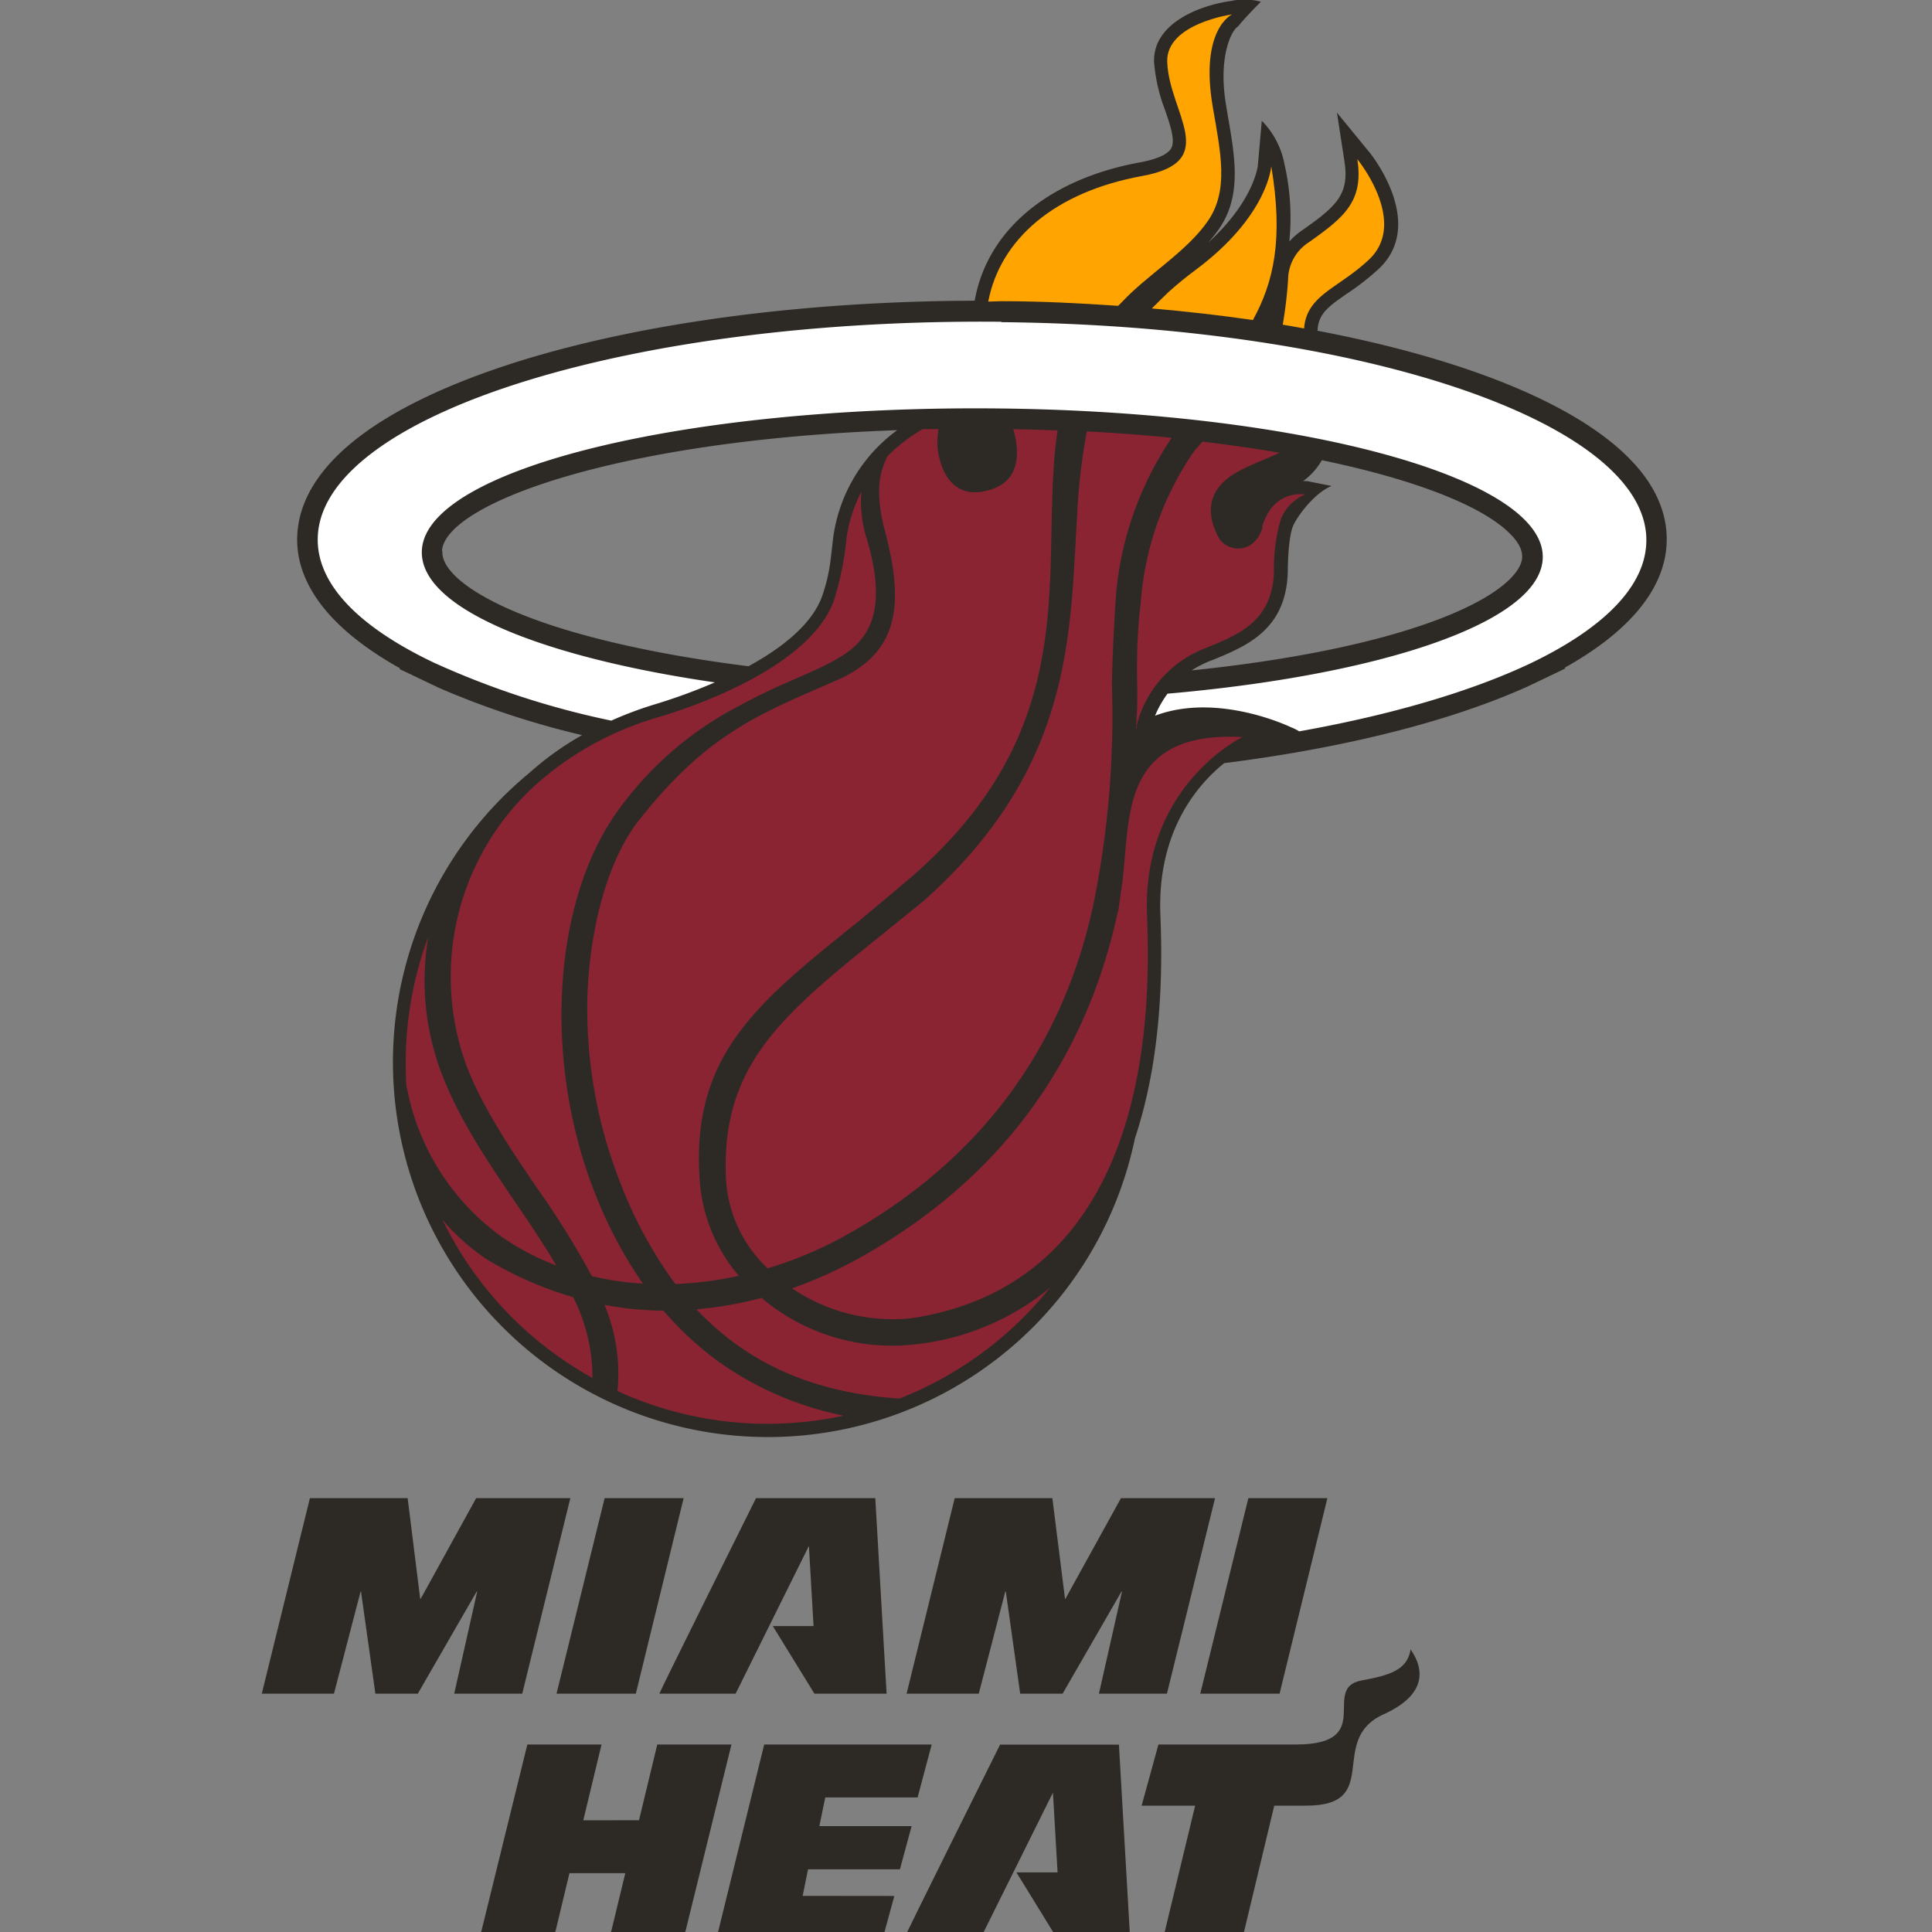
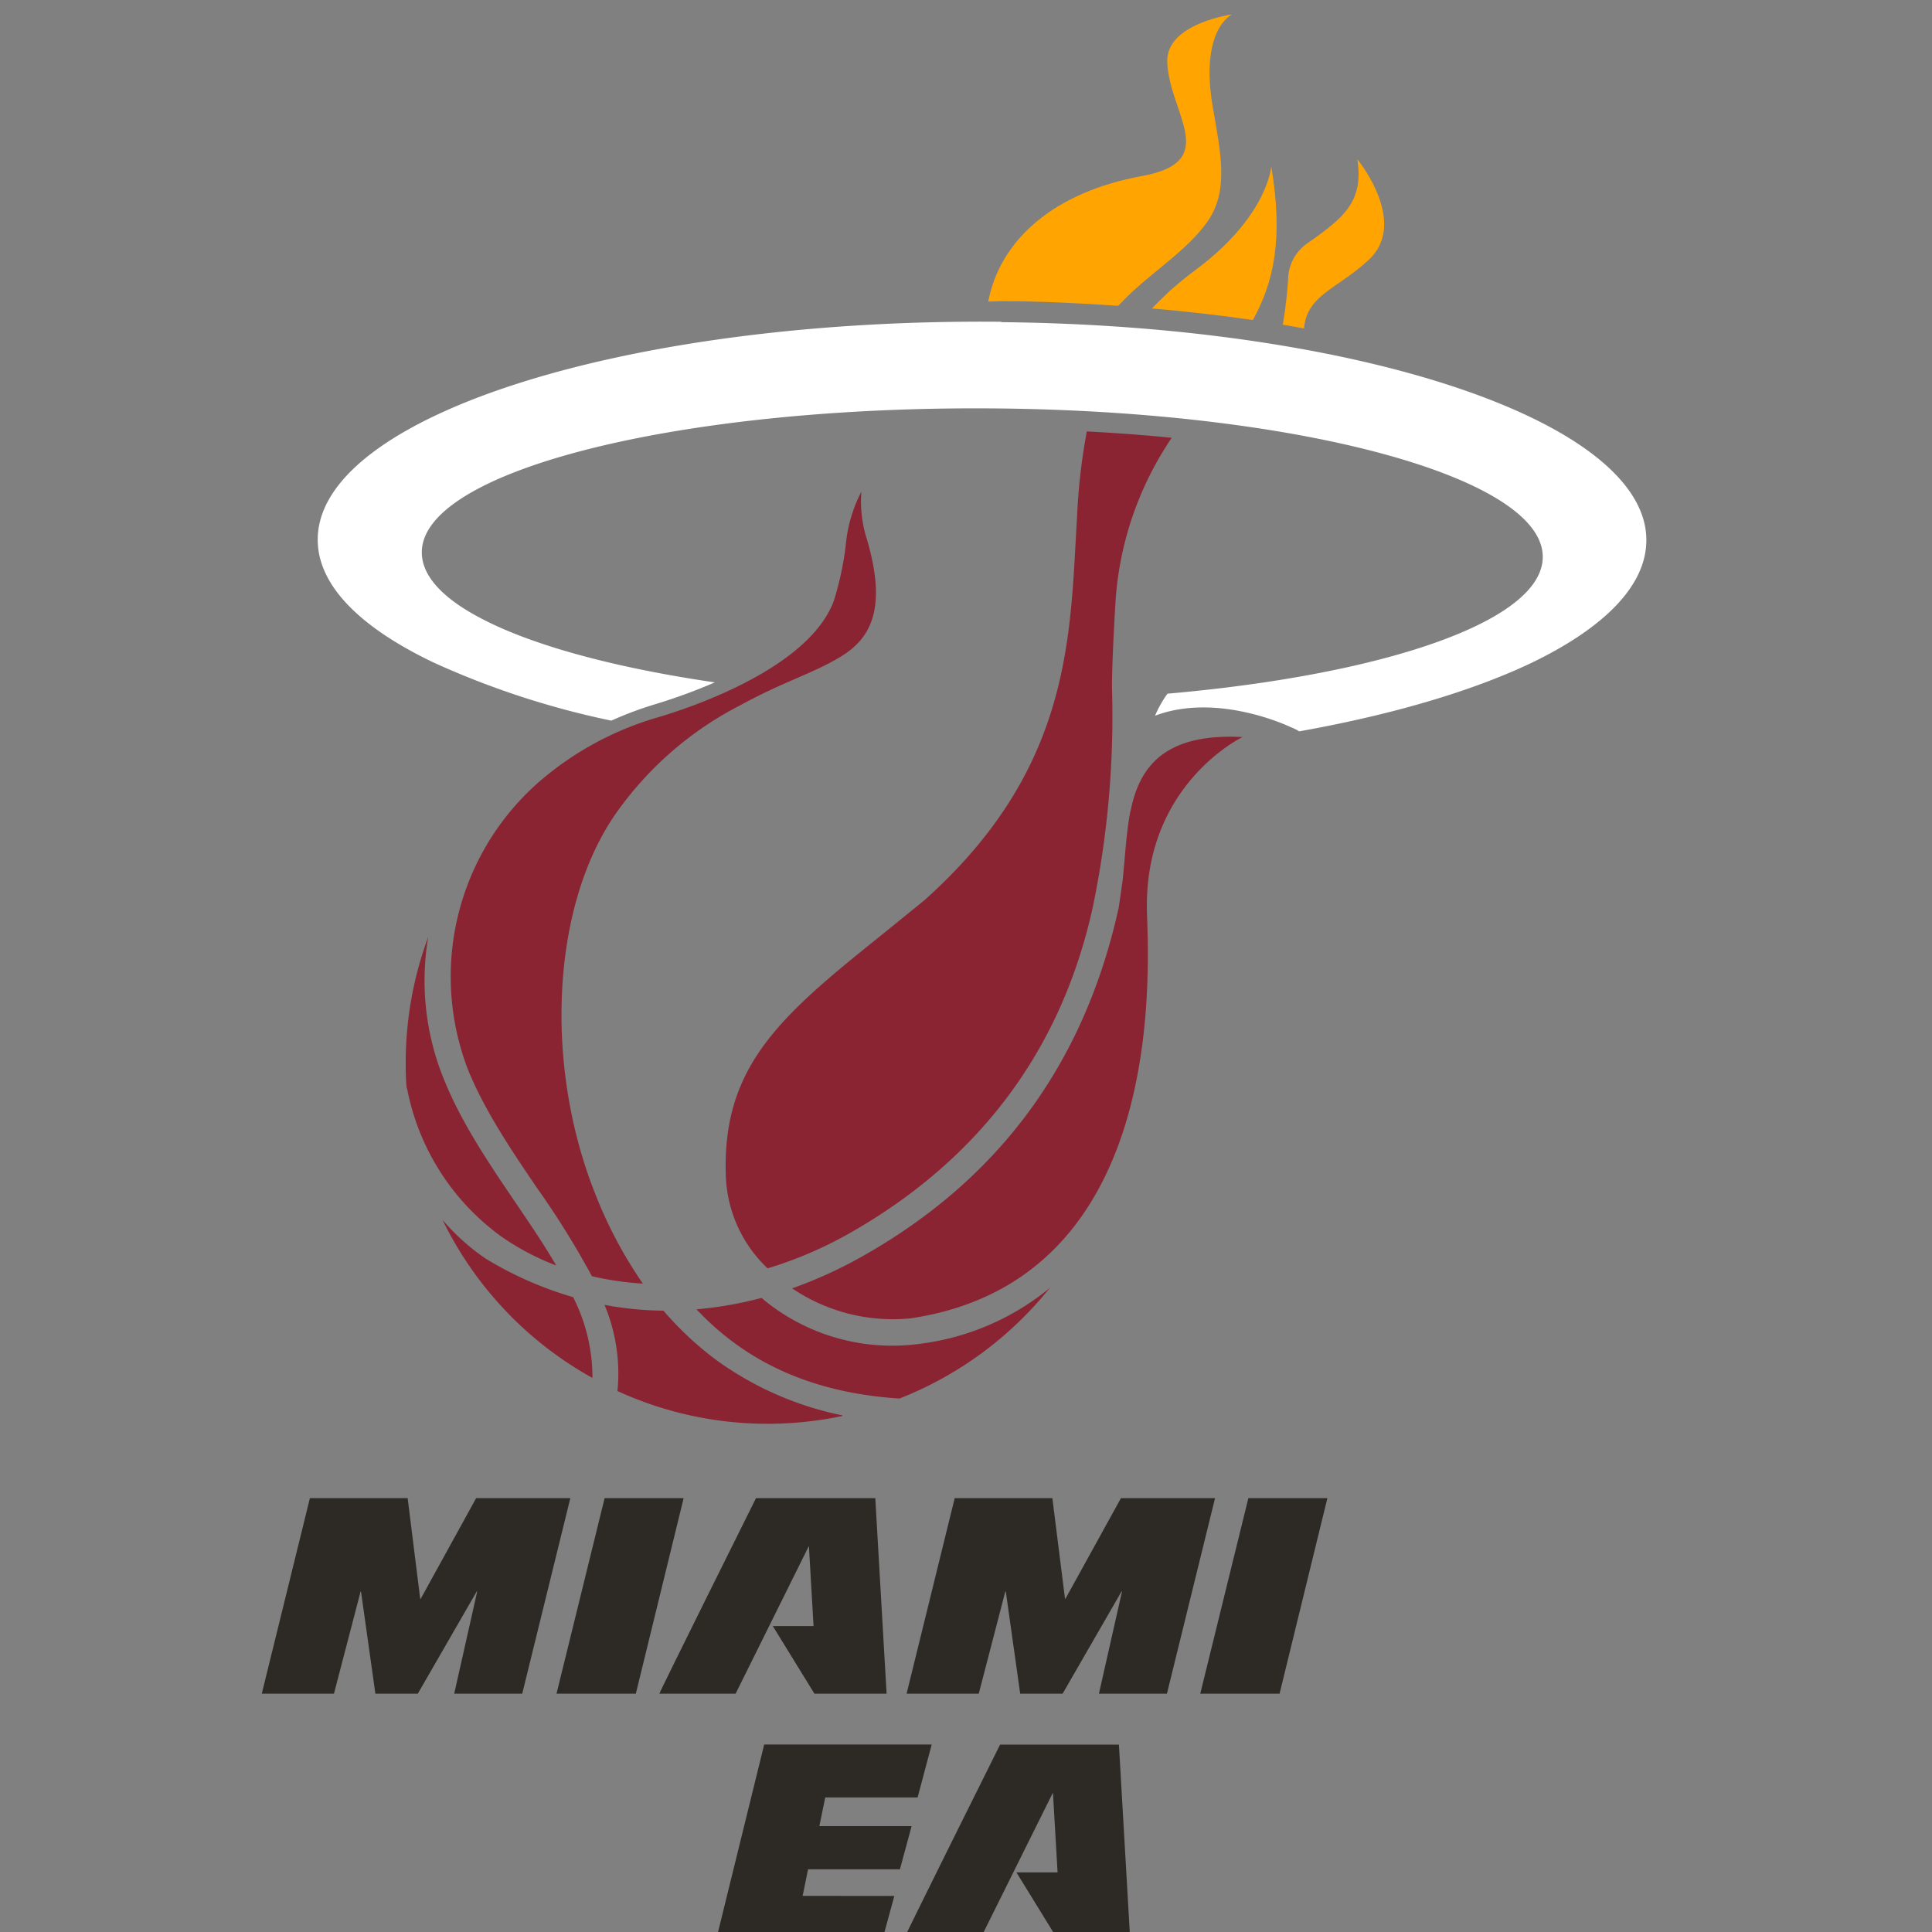
<svg xmlns="http://www.w3.org/2000/svg" id="Layer_1" data-name="Layer 1" viewBox="0 0 200 200">
  <rect x="0" y="0" width="200" height="200" fill="#808080" stroke="none" />
  <defs>
    <style>.cls-1{fill:none;}.cls-2{clip-path:url(#clip-path);}.cls-3{fill:#2d2a26;}.cls-4{fill:#8a2432;}.cls-5{fill:#ffa400;}.cls-6{fill:#fff;}</style>
    <clipPath id="clip-path">
      <rect class="cls-1" x="27.1" width="145.45" height="200.82" />
    </clipPath>
  </defs>
  <title>Team_Logos</title>
  <g id="HEAT">
    <g class="cls-2">
-       <path class="cls-3" d="M45.75,57C46.19,52.09,64,45.55,92.88,44.53a16.48,16.48,0,0,0-6.63,11.15L86,57.82a18.06,18.06,0,0,1-.93,4c-1.11,2.92-4.24,5.32-7.59,7.15-11.62-1.46-21.33-3.91-27-7h0c-3.11-1.68-4.81-3.48-4.68-4.93Zm110.82-1.49c1.1,1.22,1,2,1,2.26-.13,1.4-1.88,3.09-4.81,4.63h0c-6.17,3.25-16.78,5.7-29.4,7a10.64,10.64,0,0,1,1.81-.94l.21-.08c3.62-1.47,7.74-3.14,7.93-9.14,0-1,.08-3.88.61-4.93.68-1.35,2.41-3.42,3.93-4,0,0-2.55-.51-2.55-.51l-.4,0a6.87,6.87,0,0,0,1.94-2.16c10.25,2.13,17.15,5,19.73,7.88ZM169.17,48c-5.42-6-17.38-10.83-32.78-13.76.07-1.77,1.14-2.52,3.06-3.85a26,26,0,0,0,3.28-2.56c5-4.72-.87-12-1.12-12.25l-3.21-3.92.77,5c.53,3.43-.73,4.64-4.46,7.24A7.74,7.74,0,0,0,133.47,25a24.78,24.78,0,0,0-.5-8,8.68,8.68,0,0,0-2.35-4.5l-.41,4.64s-.36,3.63-5.16,8a17.4,17.4,0,0,0,1.15-1.45c2.35-3.43,1.67-7.32.88-11.84l-.16-1c-.81-4.7.45-7.63,1.25-8.12.79-1,2.36-2.55,2.36-2.55a6.65,6.65,0,0,0-3.14-.07c-3,.41-8.06,2.21-7.92,6.32a17.78,17.78,0,0,0,1.15,5c.55,1.62,1.07,3.15.61,3.94-.37.62-1.48,1.12-3.23,1.44-7.07,1.29-12.49,4.6-15.26,9.32a14.87,14.87,0,0,0-1.84,5c-17.55.05-34.18,2.24-47.06,6.23C39.39,41.88,31.43,48,30.8,55c-.33,3.71,1.35,9,10.62,14.19l-.06.07L44,70.52h0l1.38.66h0a87.66,87.66,0,0,0,14.88,4.92A30.81,30.81,0,0,0,54.81,80a38.81,38.81,0,1,0,62.68,37.83c3.13-9.37,2.77-19.43,2.63-23.23C119.81,86,124,81.19,126.73,79c12.27-1.55,23.12-4.24,31.2-7.84h0l1.31-.62h0l2.8-1.34-.08-.07c6.51-3.63,10.14-7.9,10.54-12.45.27-3-.86-6-3.35-8.71Z" />
-     </g>
+       </g>
    <polygon class="cls-3" points="65.82 175.33 70.77 155.09 62.59 155.09 57.61 175.33 65.82 175.33 65.82 175.33" />
    <path class="cls-3" d="M83.74,160.07l.48,8.26H80l4.31,7h7.47l-1.17-20.24H78.26s-10.08,20.24-10,20.24h7.89l7.57-15.26Z" />
-     <polygon class="cls-3" points="64.73 193.91 63.06 200.82 70.74 200.82 75.72 180.59 68.04 180.59 66.15 188.43 60.38 188.44 62.27 180.59 54.59 180.59 49.61 200.82 57.29 200.82 58.95 193.91 64.73 193.91 64.73 193.91" />
    <polygon class="cls-3" points="83.09 196.26 83.65 193.51 93.16 193.51 94.37 189.04 84.82 189.04 85.43 186.07 94.99 186.07 96.45 180.59 79.11 180.59 74.13 200.82 91.34 200.82 92.58 196.27 83.09 196.26 83.09 196.26" />
    <polygon class="cls-3" points="132.46 175.33 137.41 155.09 129.23 155.09 124.25 175.33 132.46 175.33 132.46 175.33" />
-     <path class="cls-3" d="M146,170.72c1.08,1.51,2.28,4.46-2.78,6.75-5.87,2.66,0,9.45-8,9.45h-3.31l-3.33,13.9h-8.21l3.35-13.9h-5.54l1.74-6.33h14.22c8.43,0,2.52-5.84,6.81-6.63,2.93-.54,4.74-1.07,5.08-3.24Z" />
    <polygon class="cls-3" points="43.5 165.51 42.2 155.09 32.08 155.09 27.1 175.33 34.57 175.33 37.33 164.75 37.37 164.75 38.86 175.33 43.25 175.33 49.35 164.75 49.4 164.75 47.02 175.33 54.06 175.33 59.04 155.09 49.29 155.09 43.55 165.51 43.5 165.51 43.5 165.51" />
    <polygon class="cls-3" points="110.25 165.51 108.94 155.09 98.83 155.09 93.85 175.33 101.32 175.33 104.07 164.75 104.12 164.75 105.61 175.33 110 175.33 116.1 164.75 116.15 164.75 113.76 175.33 120.8 175.33 125.78 155.09 116.04 155.09 110.29 165.51 110.25 165.51 110.25 165.51" />
    <path class="cls-3" d="M109,185.57l.48,8.26h-4.26l4.31,7H117l-1.17-20.23H103.53s-10.09,20.23-10,20.23h7.89L109,185.57Z" />
    <path class="cls-4" d="M42.14,112.68A24.66,24.66,0,0,0,51.89,128a26,26,0,0,0,5.69,3c-1.25-2.14-2.71-4.3-4.2-6.49-2.78-4.1-5.65-8.33-7.47-12.89A27,27,0,0,1,44.33,97h0A37.3,37.3,0,0,0,42,109.93c0,.93,0,1.84.11,2.75Z" />
    <path class="cls-4" d="M48.4,110.61c1.72,4.29,4.5,8.41,7.2,12.38a87.91,87.91,0,0,1,5.67,9.12,31.54,31.54,0,0,0,5.28.77,45.29,45.29,0,0,1-4.87-9.14c-5.39-13.39-4.61-29.94,2.07-39.52A35.59,35.59,0,0,1,76.65,73c4.57-2.5,7.43-3.24,10.34-5,3.16-1.89,4.85-5,2.77-12.11a12.93,12.93,0,0,1-.59-5,15.15,15.15,0,0,0-1.55,4.91l0,0a31.36,31.36,0,0,1-1.32,6.45C83.52,69.62,70,73.69,68.2,74.23A32.67,32.67,0,0,0,55.73,81a26.81,26.81,0,0,0-7.33,29.61Z" />
-     <path class="cls-4" d="M104.89,44.43a9.71,9.71,0,0,1,.3,1.33c.36,2.56-.42,4.63-3.56,5.14s-4.33-2.3-4.58-4.59a10,10,0,0,1,.1-1.89l-1.62,0a17.23,17.23,0,0,0-3.68,2.83c-.64,1.39-1.42,3.31-.22,7.8,2.1,7.92,1.21,12.7-5.16,15.44C78.37,74,73.18,76.05,66.23,84.8c-3.31,4.16-5.11,11.06-5.41,18a49.2,49.2,0,0,0,3.47,19.83,44.65,44.65,0,0,0,5.62,10.29,36.39,36.39,0,0,0,6.57-.85,17,17,0,0,1-4.06-10.13c-.83-12.85,6.09-18.25,16.74-26.79l4.76-4c19-16.15,13.47-32.57,15.56-46.59-1.51-.06-3-.1-4.59-.13Z" />
    <path class="cls-4" d="M112.5,44.7a62.56,62.56,0,0,0-1,8.74c-.75,12.22-.38,26-15.84,39.78L91,97c-10.35,8.29-16.27,13.48-15.86,24.76a13.82,13.82,0,0,0,4.32,9.54,41.35,41.35,0,0,0,8.51-3.65c13.44-7.63,21.9-19,25.14-33.67a97.09,97.09,0,0,0,2-22.83c0-3.06.38-9.06.38-9.06A34.14,34.14,0,0,1,120.85,46c.14-.23.3-.46.44-.68q-4.2-.42-8.79-.66Z" />
-     <path class="cls-4" d="M117,84v0a.17.17,0,0,1,0,.07c-.42,2.19-.53,4.65-.79,7.1q-.2,1.41-.39,2.73c0,.25-.1.5-.16.75C112.29,110,103.5,122,89.37,130A46.25,46.25,0,0,1,82,133.37a18.59,18.59,0,0,0,12.3,3.1c12.69-1.9,18.88-10.19,21.85-19,3.06-9.09,2.73-18.79,2.59-22.81-.49-13.41,9.89-18.36,9.89-18.36-8.07-.43-10.71,3.08-11.6,7.7Z" />
+     <path class="cls-4" d="M117,84v0a.17.17,0,0,1,0,.07c-.42,2.19-.53,4.65-.79,7.1q-.2,1.41-.39,2.73C112.29,110,103.5,122,89.37,130A46.25,46.25,0,0,1,82,133.37a18.59,18.59,0,0,0,12.3,3.1c12.69-1.9,18.88-10.19,21.85-19,3.06-9.09,2.73-18.79,2.59-22.81-.49-13.41,9.89-18.36,9.89-18.36-8.07-.43-10.71,3.08-11.6,7.7Z" />
    <path class="cls-4" d="M108.55,133.43a26.32,26.32,0,0,1-13.32,5.68,21,21,0,0,1-16.15-4.54,2.52,2.52,0,0,0-.25-.21,39.57,39.57,0,0,1-6.73,1.18C77.23,141,84,144.16,93,144.77h.13a37.56,37.56,0,0,0,15.58-11.49l-.17.14Z" />
    <path class="cls-4" d="M61.33,142.67a18.3,18.3,0,0,0-2-8.39,37.26,37.26,0,0,1-9.07-4,22.6,22.6,0,0,1-4.45-4s0,0,0,0a37.45,37.45,0,0,0,15.53,16.37Z" />
    <path class="cls-4" d="M87.21,146.52A33.67,33.67,0,0,1,74,140.68a34.09,34.09,0,0,1-5.32-5,34.64,34.64,0,0,1-6.1-.6A18.43,18.43,0,0,1,63.92,144h0a37.25,37.25,0,0,0,15.55,3.39,37.71,37.71,0,0,0,7.79-.82l-.05,0Z" />
-     <path class="cls-4" d="M130.7,54.59c-.87,2.92-3.75,2.57-4.58,1-1.32-2.49-.82-4.41.56-5.72s3.62-2,5.8-3h0c-2.52-.43-5.2-.82-8-1.15l-.12.13c-.25.29-.51.57-.75.87a31.6,31.6,0,0,0-5.52,15.69l-.14,1.19a63.56,63.56,0,0,0-.22,7.55c0,.41,0,.83,0,1.26,0,1-.08,2-.12,3h.06c0-.41,0-.57,0-.36a11.65,11.65,0,0,1,6.93-7.88c3.58-1.45,7.11-2.79,7.28-8a17.92,17.92,0,0,1,.72-5.45,4.68,4.68,0,0,1,2.52-2.54c-1.73-.17-3.63.56-4.47,3.36Z" />
    <path class="cls-5" d="M135,34c.26-3.48,3.55-4.13,6.74-7.15,4.09-3.89-1.23-10.37-1.23-10.37.67,4.36-1.35,6-5,8.59a4.64,4.64,0,0,0-2.14,3.41,44.29,44.29,0,0,1-.58,5.13L135,34Z" />
    <path class="cls-5" d="M123.77,27.94c-1,.74-1.91,1.49-2.77,2.26-.61.58-1.21,1.17-1.76,1.73,3.59.31,7.09.71,10.46,1.2,2.15-3.92,3.17-8.36,1.9-15.93,0,0-.3,5.13-7.83,10.74Z" />
    <path class="cls-5" d="M103.68,31.18c4.11,0,8.14.21,12.07.48l.4-.4c2.64-2.83,6.72-5.22,8.9-8.4s1.31-7.06.5-11.76c-1.39-8.11,2-9.61,2-9.61s-6.85.94-6.72,4.91c.18,5.31,5.66,10.32-2.6,11.82-9.06,1.65-14.69,6.55-15.93,13Z" />
    <path class="cls-6" d="M103.66,33.31c-38-.38-69.64,9.42-70.74,21.88-.44,5,4,9.6,12,13.41a86.93,86.93,0,0,0,18.36,6,37.8,37.8,0,0,1,4.55-1.7A58.22,58.22,0,0,0,74,70.64c-10.63-1.55-19.24-3.93-24.53-6.8-3.91-2.11-6-4.49-5.79-7C44.37,48.49,71,42,103,42.28S160.43,49.63,159.69,58c-.2,2.28-2.32,4.42-5.94,6.32-6.7,3.52-18.52,6.23-32.89,7.49a11.37,11.37,0,0,0-1.29,2.28c6.53-2.47,14.06,1.19,14.06,1.19a4.74,4.74,0,0,1,.86.43c9.53-1.7,17.72-4.11,23.86-7,7.25-3.46,11.66-7.62,12.05-12.13,1.11-12.46-28.78-22.86-66.74-23.23Z" />
  </g>
</svg>